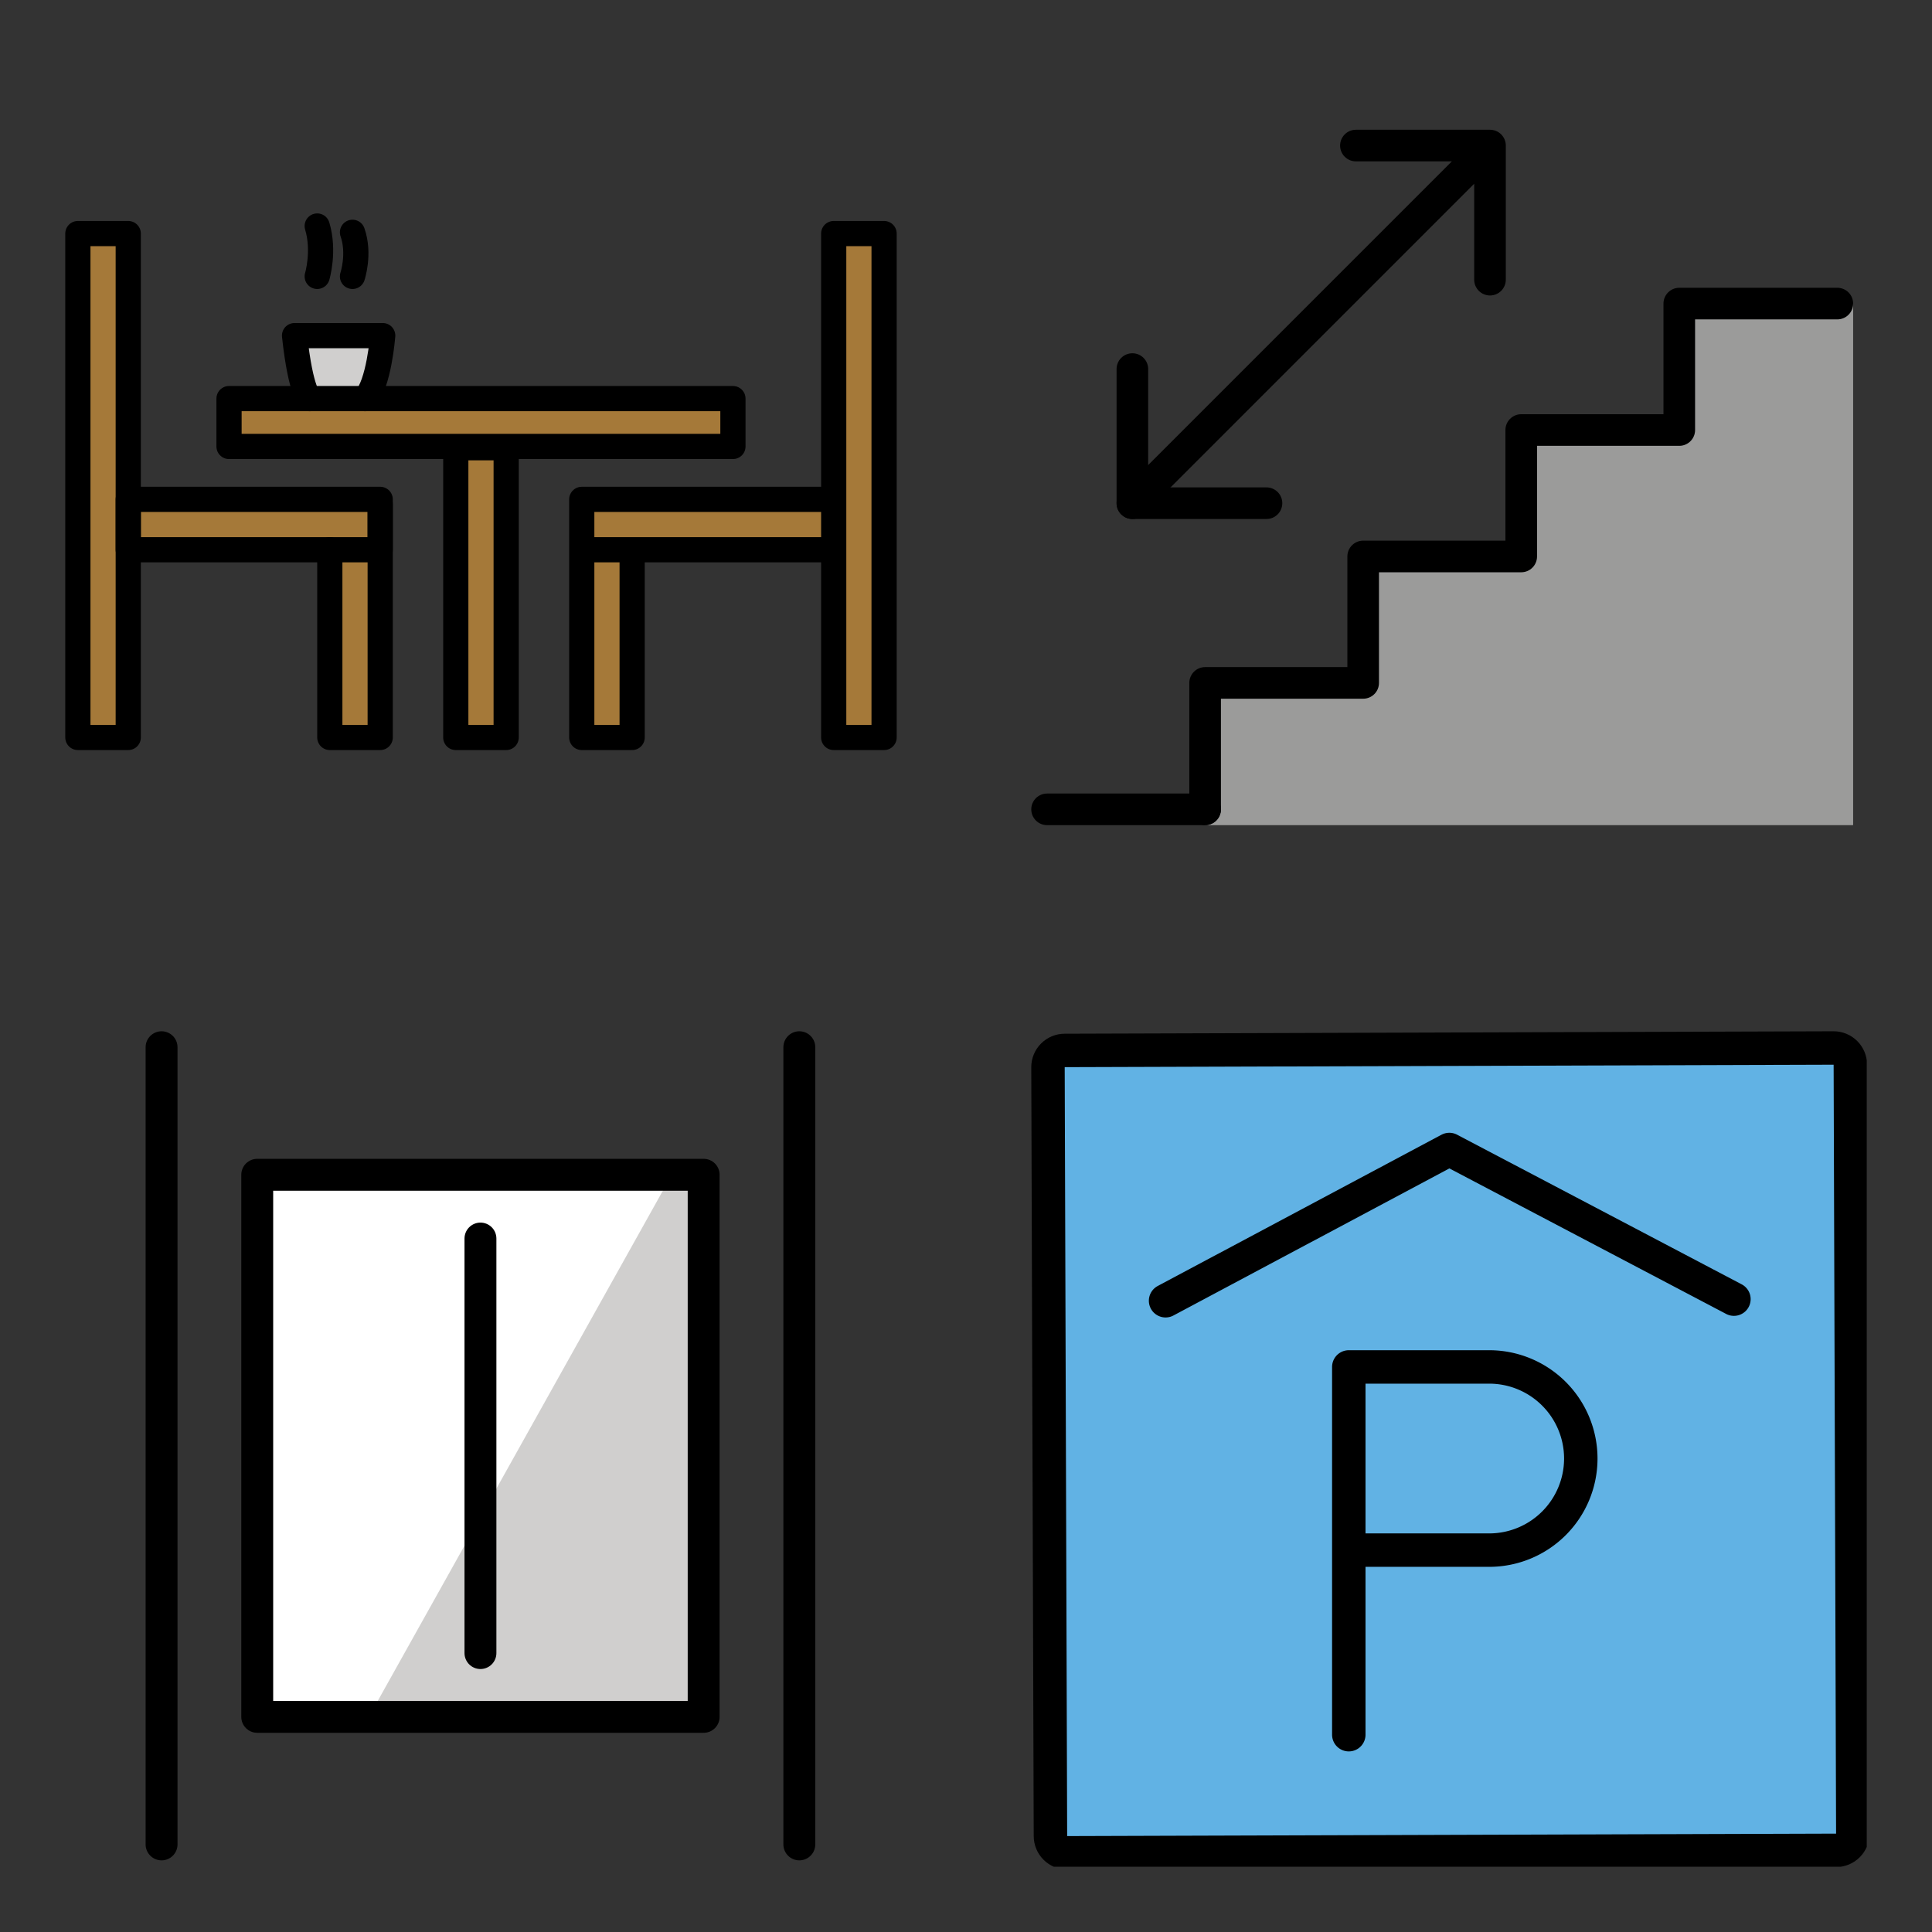
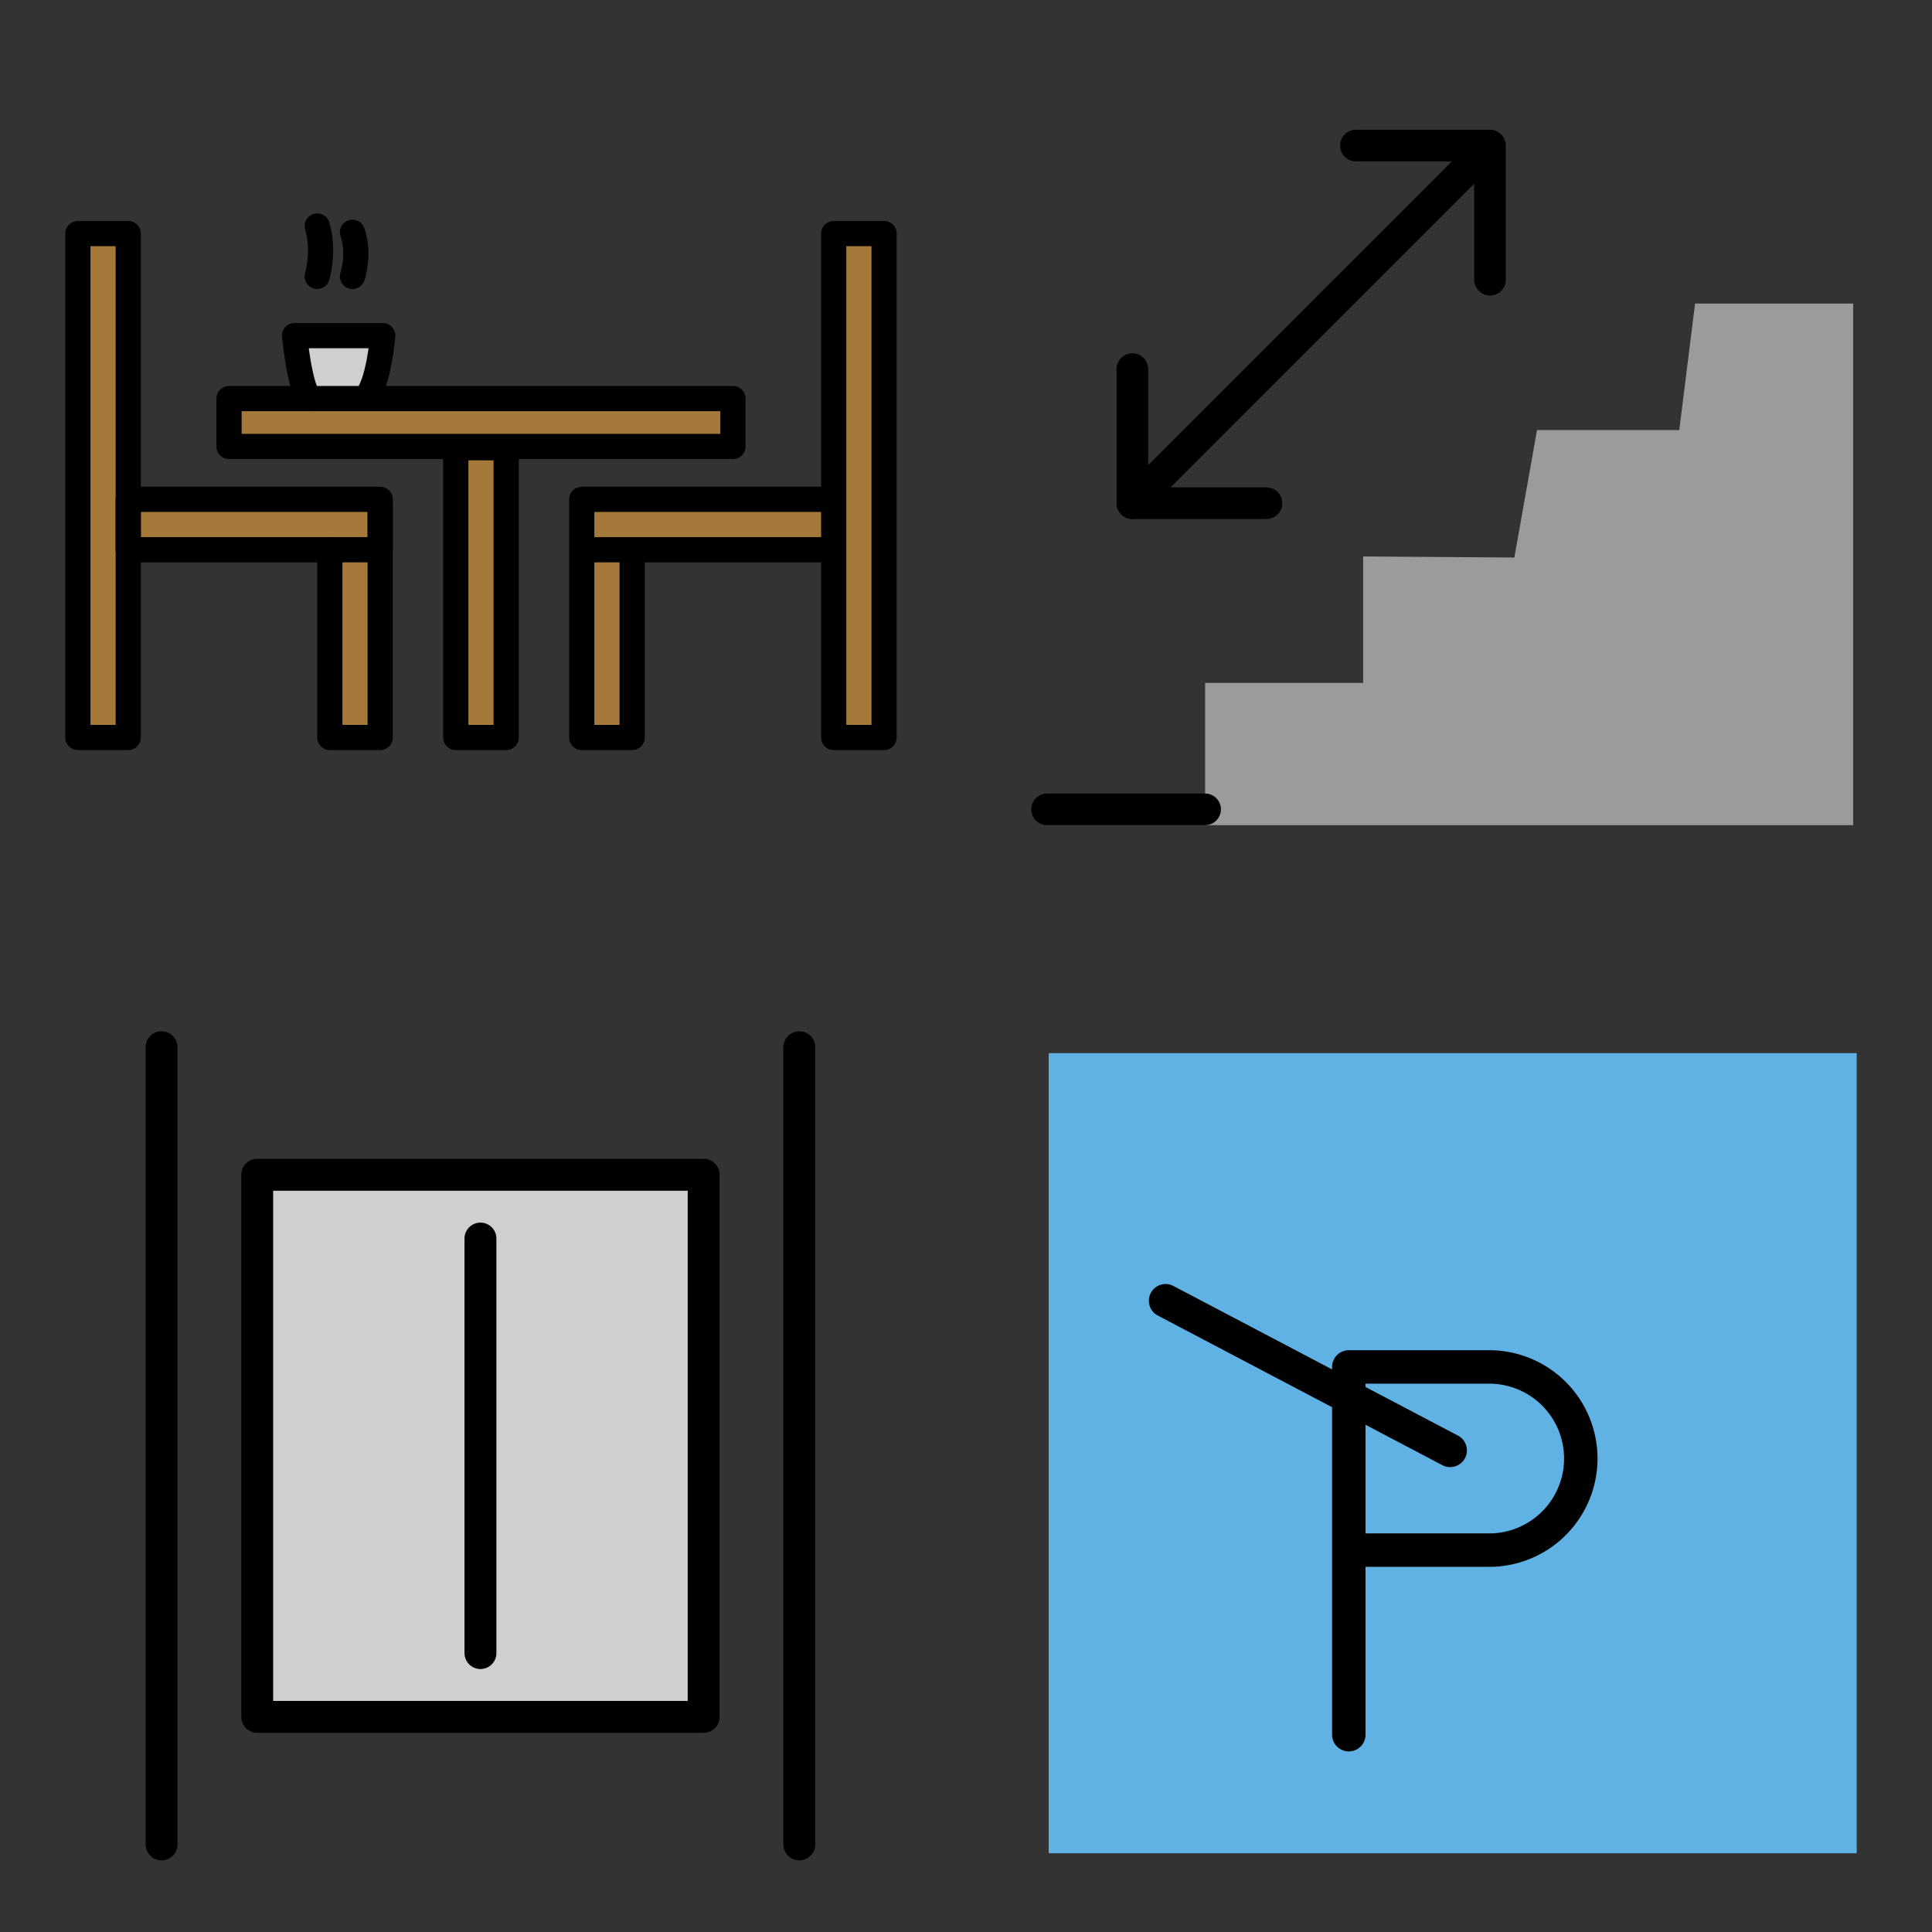
<svg xmlns="http://www.w3.org/2000/svg" xmlns:xlink="http://www.w3.org/1999/xlink" width="148" height="148">
  <rect width="100%" height="100%" fill="#333333" stroke="none" />
  <style>.B{stroke-linejoin:round}.C{stroke-linecap:round}.D{stroke-width:4.167}.E{overflow:visible}.F{stroke:none}.G{fill-rule:nonzero}</style>
  <g fill="#fff" fill-rule="evenodd" stroke="#000">
    <svg width="64" height="64" x="5" y="5" viewBox="0 0 138.167 89.167">
      <use xlink:href="#A" x="2.083" y="2.083" class="B C" />
      <symbol id="A" class="E">
        <g class="F G">
          <use xlink:href="#B" fill="#d0cfce" />
          <g fill="#a57939">
            <path d="M25 28.542h83.333v7.917H25zM125 1.25h8.333v83.333H125zM62.5 36.667h8.333v47.917H62.5zm20.833 9.375h8.333v38.542h-8.333z" />
            <path d="M83.333 45.208H125v8.333H83.333zM0 1.25h8.333v83.333H0zm41.667 44.792H50v38.542h-8.333z" />
            <path d="M8.333 45.208H50v8.333H8.333z" />
          </g>
        </g>
        <g fill="none">
          <g class="B C D">
            <use xlink:href="#B" />
            <path d="M25 28.542h83.333v7.917H25zM125 1.25h8.333v83.333H125zM62.5 36.667h8.333v47.917H62.5zm20.833 9.375v38.542h8.333V53.542m-8.333-8.334H125v8.333H83.333zM39.583 8.333s1.25-4.167 0-8.333m5.833 8.333s1.25-3.75 0-7.292M0 1.25h8.333v83.333H0zm50 44.792v38.542h-8.333V53.542" />
          </g>
          <path d="M8.333 45.208H50v8.333H8.333z" class="B D" />
        </g>
      </symbol>
      <defs>
        <path id="B" d="M38.333 28.542s-1.458-.833-2.5-10.417h14.583s-.625 8.125-2.917 10.417" />
      </defs>
    </svg>
    <svg width="64" height="64" x="79" y="5" viewBox="0 0 110.125 93.125">
      <use xlink:href="#C" x="2.083" y="2.083" class="B C" />
      <symbol id="C" class="E">
        <path d="M106.25 20.829v68.75H20.833v-18.75h20.833V54.162l19.927.142 2.99-16.808h18.75l2.083-16.667z" fill="#9b9b9a" class="F G" />
        <g fill="none" class="B C D">
-           <path d="M104.166 20.829H83.333m0 16.667V20.829m0 16.667H62.5m0 16.667V37.496m0 16.667H41.666m0 16.667V54.162m0 16.667H20.833m0 16.667V70.829" />
          <path d="M20.833 87.496H0m11.244-40.354L58.383.002M40.708 0h17.677m-.002 17.677V0" />
          <path d="M11.244 29.462v17.677m17.677.002H11.244" />
        </g>
      </symbol>
    </svg>
    <svg width="64" height="64" x="5" y="79" viewBox="0 0 88.167 109.167">
      <use xlink:href="#D" x="2.083" y="2.083" class="B C" />
      <symbol id="D" class="E">
        <g class="F G">
          <path d="M12.5 16.667h58.333V87.5H12.5z" fill="#d0cfce" />
-           <path d="M27.083 87.5l39.583-70.833H12.5V87.5z" />
        </g>
        <g fill="none" class="B D">
          <path d="M12.5 16.667h58.333V87.5H12.5z" />
          <path d="M0 104.167V0m41.667 79.167V25m41.667 79.167V0" class="C" />
        </g>
      </symbol>
    </svg>
    <svg width="64" height="64" x="79" y="79" viewBox="0 0 104.125 104.125">
      <use xlink:href="#E" x="2.083" y="2.083" class="B C" />
      <symbol id="E" class="E">
        <path d="M.09.642h100.704v99.719H.09z" fill="#61b2e4" class="F G" />
        <g fill="none" class="B D">
-           <path d="M98.229 100l-95.833.306c-.552.002-1.083-.216-1.475-.606s-.613-.919-.615-1.471L0 2.396C-.002 1.843.216 1.313.606.921S1.525.308 2.077.306L97.91 0c.553-.002 1.083.216 1.475.606s.613.919.615 1.471l.306 95.833c.002.553-.216 1.083-.606 1.475s-.919.613-1.471.615z" />
-           <path d="M14.656 31.502l35.365-18.85m35.469 18.65l-35.469-18.65M37.491 85.585V39.752h17.5a11.42 11.42 0 0 1 11.415 11.417 11.42 11.42 0 0 1-11.415 11.414h-17.5" class="C" />
+           <path d="M14.656 31.502m35.469 18.65l-35.469-18.65M37.491 85.585V39.752h17.5a11.42 11.42 0 0 1 11.415 11.417 11.42 11.42 0 0 1-11.415 11.414h-17.5" class="C" />
        </g>
      </symbol>
    </svg>
  </g>
</svg>